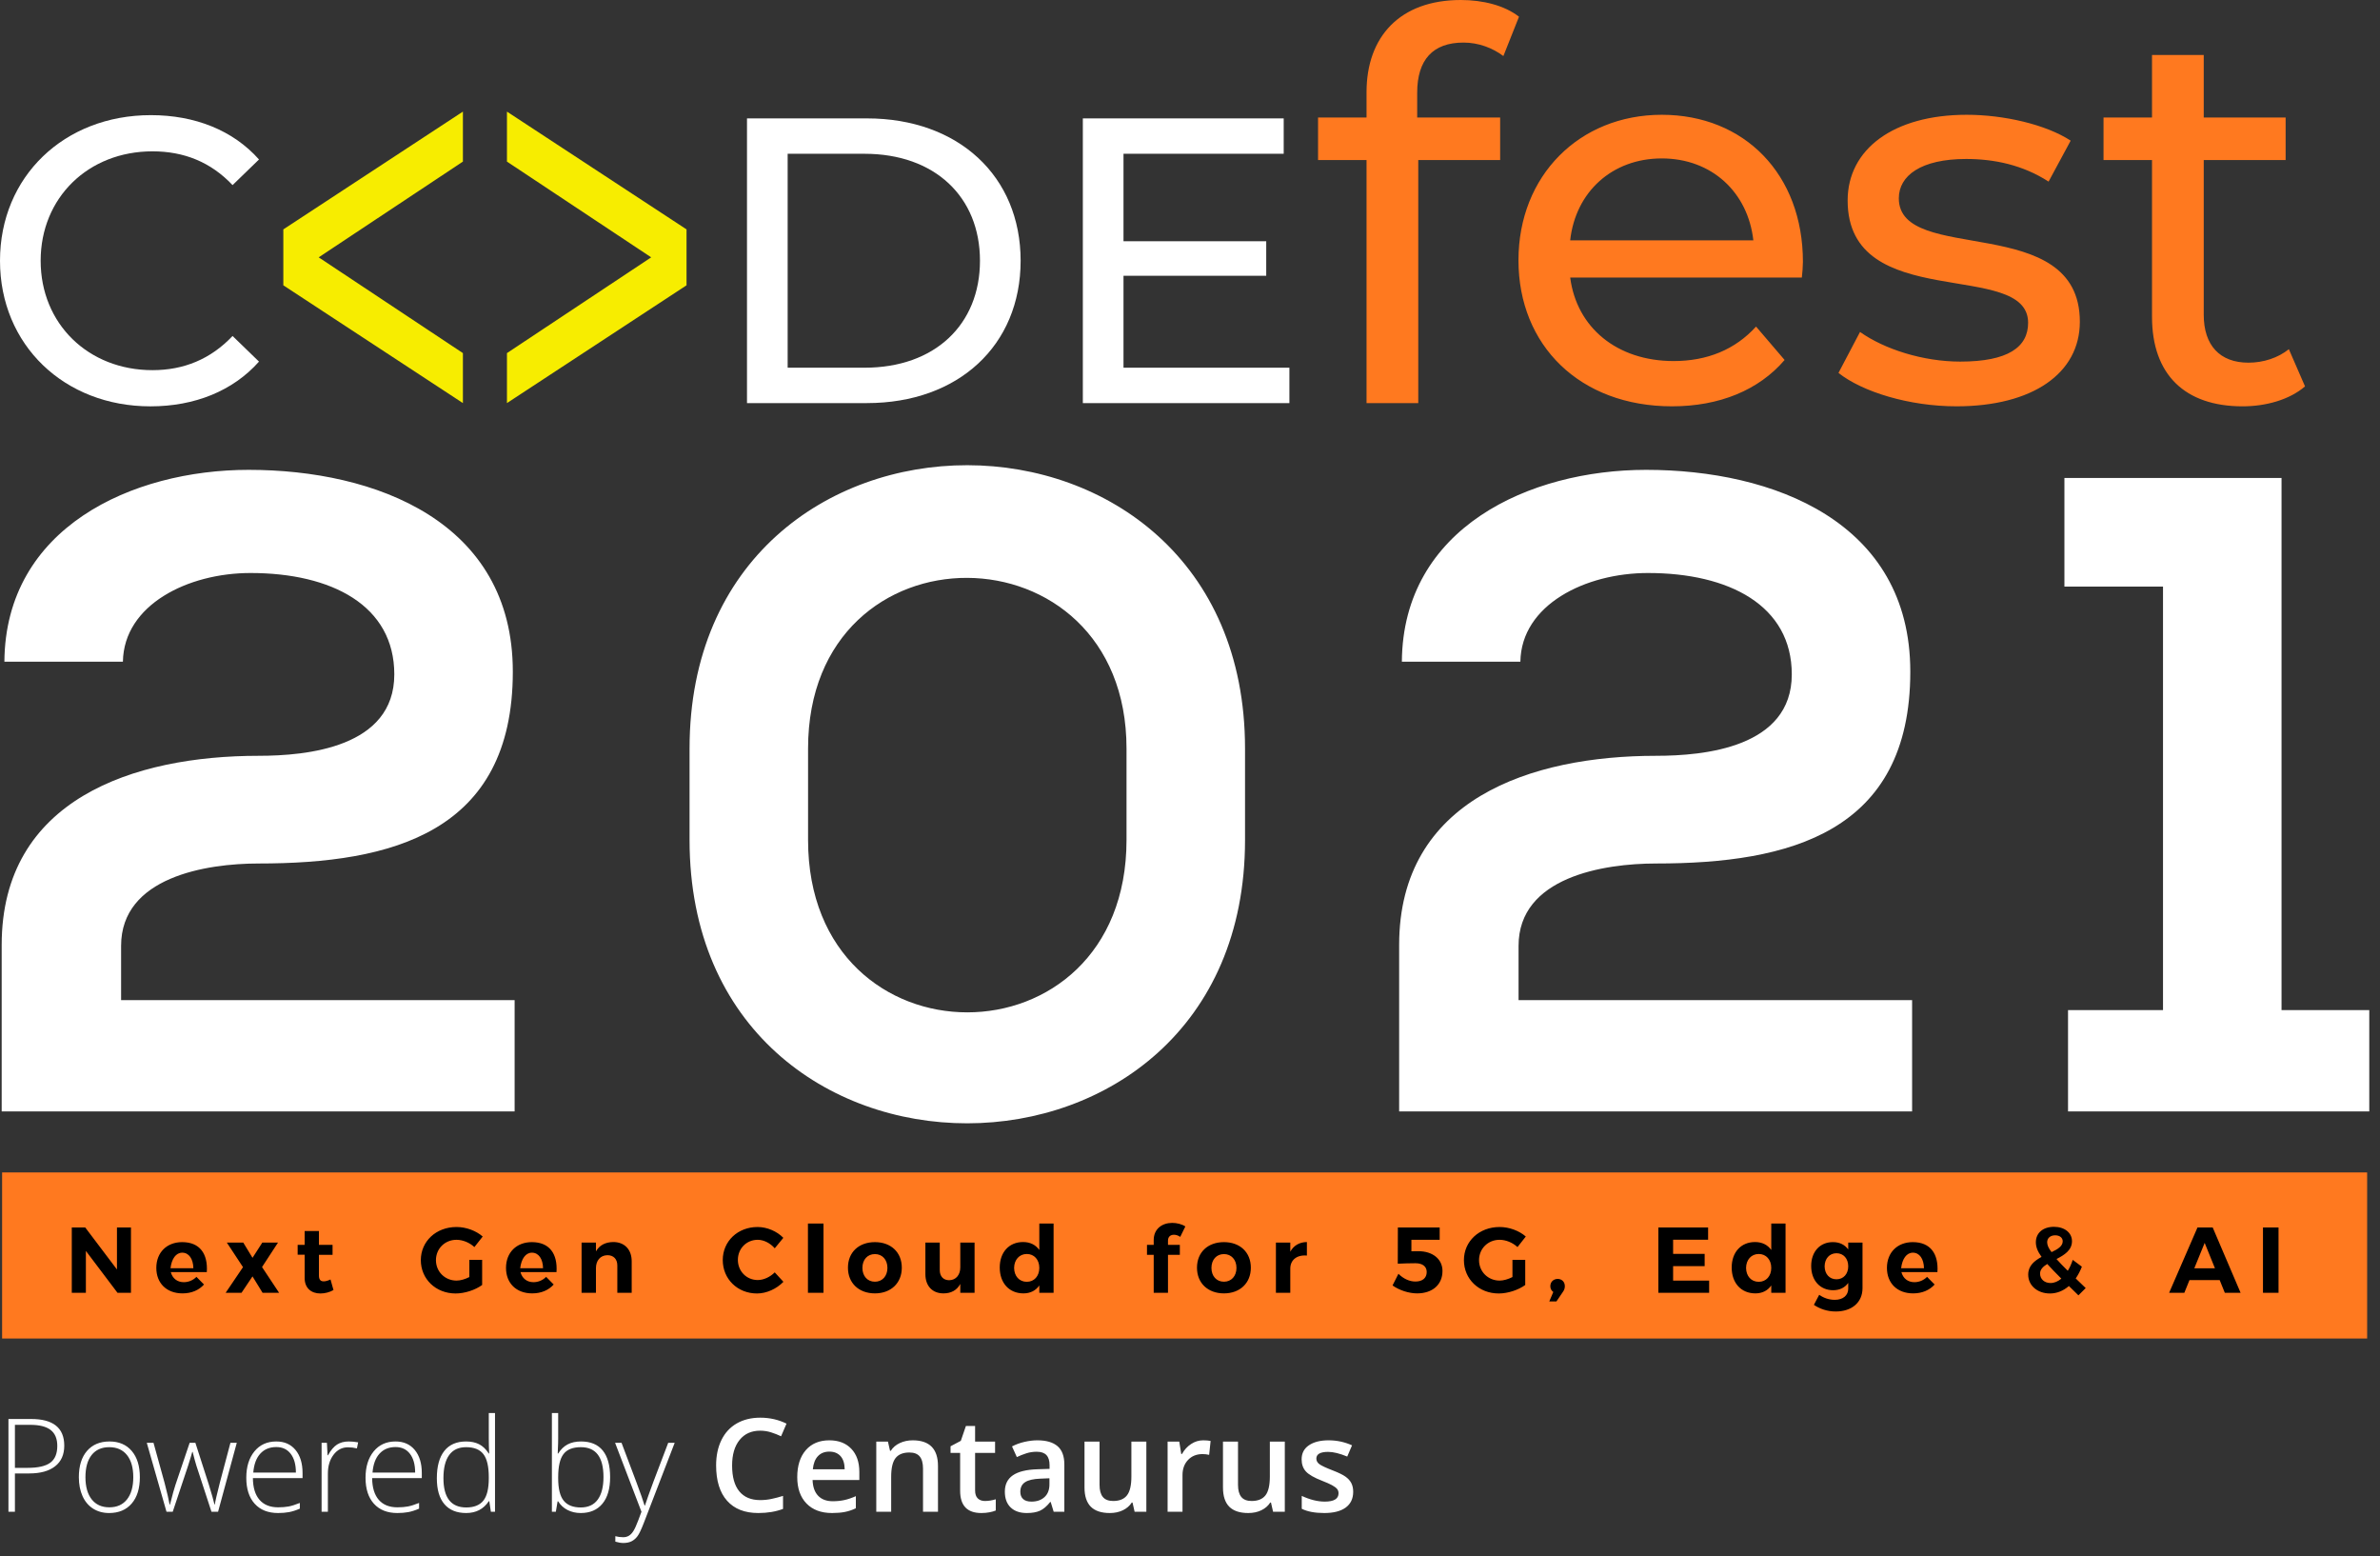
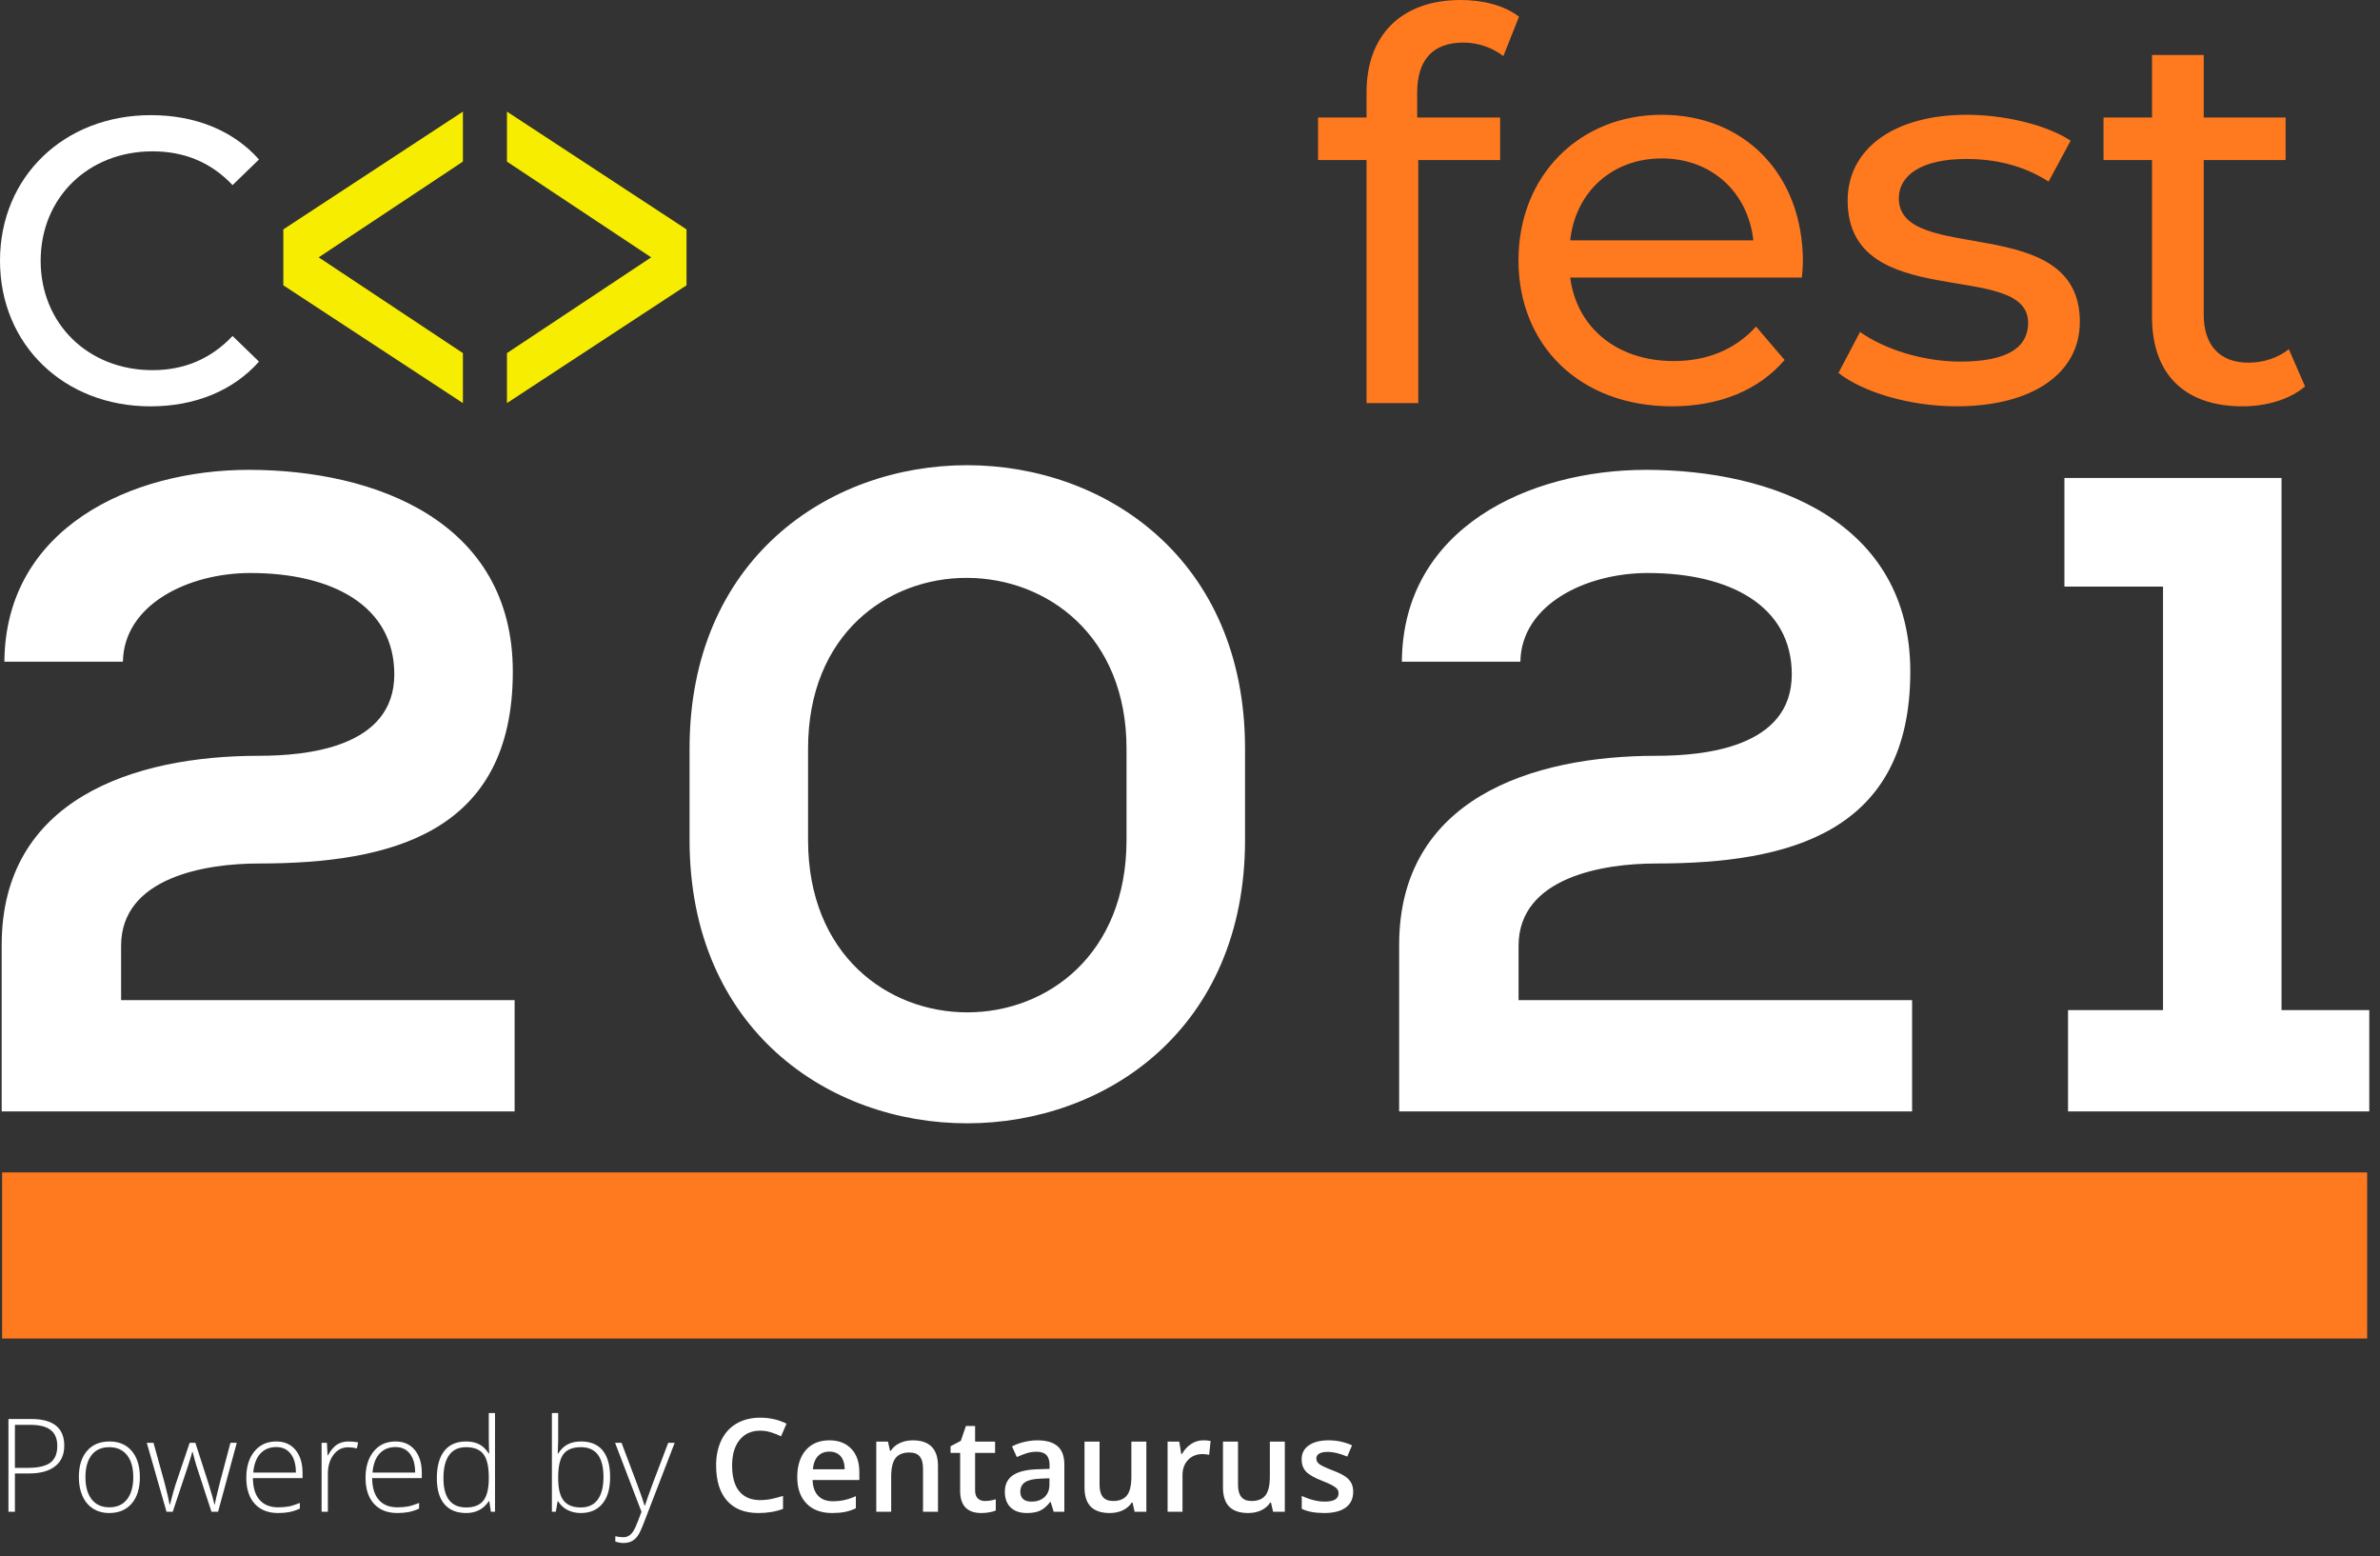
<svg xmlns="http://www.w3.org/2000/svg" width="153px" height="100px" viewBox="0 0 153 100" version="1.1">
  <rect x="0" y="0" width="153" height="100" fill="#333333" stroke="none" />
  <g id="codefest2021_logo-1">
    <g id="Group-5" transform="translate(0 7.173)">
      <path d="M9.671 18.715C12.52 18.715 14.977 17.722 16.65 15.84L14.951 14.193C13.54 15.683 11.815 16.389 9.802 16.389C5.672 16.389 2.614 13.409 2.614 9.358C2.614 5.306 5.672 2.326 9.802 2.326C11.815 2.326 13.54 3.006 14.951 4.496L16.65 2.849C14.977 0.967 12.52 0 9.697 0C4.13 0 0 3.947 0 9.358C0 14.768 4.13 18.715 9.671 18.715Z" transform="translate(0 0.227)" id="C" fill="#FFFFFF" stroke="none" />
-       <path d="M7.711 18.297C13.592 18.297 17.591 14.585 17.591 9.148C17.591 3.712 13.592 0 7.711 0L0 0L0 18.297L7.711 18.297ZM7.554 16.023L2.614 16.023L2.614 2.274L7.554 2.274C12.076 2.274 14.977 5.045 14.977 9.148C14.977 13.252 12.076 16.023 7.554 16.023ZM34.869 18.297L34.869 16.023L24.204 16.023L24.204 10.116L33.379 10.116L33.379 7.894L24.204 7.894L24.204 2.274L34.503 2.274L34.503 0L21.59 0L21.59 18.297L34.869 18.297Z" transform="translate(48.021 0.436)" id="DE" fill="#FFFFFF" fill-rule="evenodd" stroke="none" />
      <g id="Group-3" transform="translate(18.214 0)">
-         <path d="M11.544 18.732L11.544 15.52L2.273 9.366L11.544 3.213L11.544 0L0 7.569L0 11.163L11.544 18.732Z" id="Path" fill="#F7ED00" stroke="none" />
+         <path d="M11.544 18.732L11.544 15.52L2.273 9.366L11.544 3.213L11.544 0L0 7.569L0 11.163Z" id="Path" fill="#F7ED00" stroke="none" />
        <path d="M0 18.732L11.544 11.163L11.544 7.569L0 0L0 3.213L9.272 9.366L0 15.52L0 18.732Z" transform="translate(14.376 0)" id="Path" fill="#F7ED00" stroke="none" />
      </g>
    </g>
    <path d="M6.442 25.906L6.442 10.286L11.706 10.286L11.706 7.55L6.373 7.55L6.373 5.957C6.373 3.844 7.377 2.736 9.351 2.736C10.321 2.736 11.221 3.082 11.914 3.602L12.918 1.074C11.983 0.346 10.598 0 9.178 0C5.264 0 3.117 2.355 3.117 5.922L3.117 7.55L0 7.55L0 10.286L3.117 10.286L3.117 25.906L6.442 25.906ZM22.754 26.113C25.802 26.113 28.33 25.075 29.993 23.135L28.157 20.988C26.806 22.477 25.005 23.204 22.858 23.204C19.222 23.204 16.624 21.057 16.209 17.836L31.101 17.836C31.136 17.524 31.17 17.109 31.17 16.832C31.17 11.187 27.395 7.377 22.096 7.377C16.797 7.377 12.884 11.29 12.884 16.728C12.884 22.2 16.832 26.113 22.754 26.113ZM27.983 15.446L16.208 15.446C16.554 12.329 18.909 10.182 22.096 10.182C25.317 10.182 27.637 12.364 27.983 15.446ZM41.041 26.113C45.924 26.113 48.972 24.001 48.972 20.676C48.972 13.542 37.335 17.074 37.335 12.745C37.335 11.29 38.755 10.217 41.664 10.217C43.465 10.217 45.301 10.598 46.963 11.671L48.383 9.039C46.79 8 44.089 7.377 41.699 7.377C36.989 7.377 34.045 9.593 34.045 12.884C34.045 20.191 45.647 16.624 45.647 20.745C45.647 22.304 44.365 23.239 41.283 23.239C38.894 23.239 36.4 22.442 34.841 21.334L33.456 23.966C34.98 25.178 37.993 26.113 41.041 26.113ZM59.431 26.114C60.92 26.114 62.444 25.698 63.448 24.832L62.409 22.442C61.716 22.997 60.781 23.308 59.812 23.308C57.976 23.308 56.937 22.2 56.937 20.226L56.937 10.286L62.201 10.286L62.201 7.55L56.937 7.55L56.937 3.533L53.612 3.533L53.612 7.55L50.495 7.55L50.495 10.286L53.612 10.286L53.612 20.364C53.612 24.07 55.725 26.114 59.431 26.114Z" transform="translate(84.732 0)" id="fest" fill="#FF791F" fill-rule="evenodd" stroke="none" />
    <path d="M32.975 41.532L32.975 34.379L7.677 34.379L7.677 30.889C7.677 26.469 13.144 25.597 16.517 25.597C25.066 25.597 32.859 23.62 32.859 13.268C32.859 3.613 24.019 0.298 15.877 0.298C8.375 0.298 0.233 4.02 0.174 12.628L7.793 12.628C7.851 8.964 11.98 6.928 15.993 6.928C21.228 6.928 25.24 9.022 25.24 13.442C25.24 18.153 19.599 18.676 16.517 18.676C8.491 18.676 0 21.468 0 30.831L0 41.532L0 41.532L32.975 41.532ZM79.93 24.085L79.93 18.211C79.93 -6.041 44.221 -6.099 44.221 18.211L44.221 24.085C44.221 48.395 79.93 48.336 79.93 24.085ZM51.839 24.085L51.839 18.211C51.839 3.497 72.311 3.671 72.311 18.211L72.311 24.085C72.311 38.857 51.839 38.857 51.839 24.085ZM122.813 41.532L122.813 34.379L97.514 34.379L97.514 30.889C97.514 26.469 102.981 25.597 106.354 25.597C114.903 25.597 122.697 23.62 122.697 13.268C122.697 3.613 113.857 0.298 105.714 0.298C98.212 0.298 90.07 4.02 90.012 12.628L97.63 12.628C97.689 8.964 101.818 6.928 105.831 6.928C111.065 6.928 115.078 9.022 115.078 13.442C115.078 18.153 109.437 18.676 106.354 18.676C98.328 18.676 89.837 21.468 89.837 30.831L89.837 41.532L89.837 41.532L122.813 41.532ZM152.203 41.532L152.203 35.018L146.562 35.018L146.562 0.821L132.604 0.821L132.604 7.8L138.943 7.8L138.943 35.018L132.837 35.018L132.837 41.532L152.203 41.532Z" transform="translate(0.108 29.898)" id="2021" fill="#FFFFFF" fill-rule="evenodd" stroke="none" />
    <path d="M0 0L152.038 0L152.038 10.673L0 10.673L0 0Z" transform="translate(0.135 75.35)" id="Rectangle" fill="#FF791F" fill-rule="evenodd" stroke="none" />
    <path d="M0.416 6.345L0.416 3.882L1.337 3.882C2.055 3.882 2.61 3.728 3.001 3.421C3.393 3.114 3.588 2.672 3.588 2.096C3.588 0.954 2.879 0.383 1.46 0.383L1.46 0.383L0 0.383L0 6.345L0.416 6.345ZM1.236 3.523L0.416 3.523L0.416 0.758L1.403 0.758C1.995 0.758 2.433 0.869 2.716 1.091C2.998 1.312 3.14 1.653 3.14 2.112C3.14 2.61 2.99 2.969 2.691 3.191C2.392 3.412 1.907 3.523 1.236 3.523L1.236 3.523ZM6.471 6.426C7.088 6.426 7.572 6.223 7.922 5.817C8.273 5.41 8.448 4.845 8.448 4.122C8.448 3.41 8.275 2.849 7.929 2.44C7.582 2.031 7.104 1.827 6.495 1.827C5.884 1.827 5.403 2.029 5.052 2.432C4.701 2.836 4.526 3.399 4.526 4.122C4.526 4.582 4.605 4.987 4.762 5.337C4.92 5.688 5.147 5.957 5.443 6.145C5.74 6.332 6.082 6.426 6.471 6.426ZM6.487 6.059C5.998 6.059 5.62 5.889 5.352 5.548C5.084 5.206 4.95 4.731 4.95 4.123C4.95 3.508 5.083 3.033 5.348 2.697C5.613 2.362 5.99 2.194 6.479 2.194C6.969 2.194 7.348 2.362 7.619 2.699C7.889 3.037 8.025 3.511 8.025 4.123C8.025 4.731 7.891 5.206 7.623 5.548C7.355 5.889 6.977 6.059 6.487 6.059ZM10.561 6.345L11.547 3.389L11.731 2.797L11.817 2.496L11.841 2.496C11.939 2.884 12.019 3.179 12.082 3.381L12.082 3.381L13.052 6.345L13.476 6.345L14.679 1.913L14.271 1.913L13.595 4.457C13.399 5.226 13.29 5.699 13.268 5.876L13.268 5.876L13.244 5.876C13.2 5.669 13.081 5.247 12.885 4.608L12.885 4.608L12.017 1.913L11.649 1.913L10.736 4.616C10.663 4.825 10.546 5.248 10.385 5.884L10.385 5.884L10.361 5.884C10.309 5.585 10.201 5.118 10.035 4.481L10.035 4.481L9.325 1.913L8.893 1.913L10.161 6.345L10.561 6.345ZM17.337 6.426C17.593 6.426 17.827 6.406 18.039 6.367C18.251 6.328 18.482 6.254 18.732 6.145L18.732 6.145L18.732 5.778C18.438 5.895 18.196 5.971 18.004 6.006C17.812 6.041 17.59 6.059 17.337 6.059C16.818 6.059 16.419 5.899 16.141 5.578C15.862 5.257 15.72 4.792 15.715 4.183L15.715 4.183L18.907 4.183L18.907 3.857C18.907 3.232 18.756 2.737 18.455 2.373C18.153 2.009 17.741 1.827 17.219 1.827C16.629 1.827 16.16 2.039 15.812 2.465C15.464 2.89 15.29 3.456 15.29 4.163C15.29 4.878 15.471 5.434 15.831 5.831C16.191 6.228 16.693 6.426 17.337 6.426ZM18.479 3.825L15.739 3.825C15.783 3.295 15.934 2.889 16.192 2.608C16.45 2.326 16.793 2.186 17.219 2.186C17.614 2.186 17.922 2.33 18.145 2.62C18.368 2.909 18.479 3.311 18.479 3.825L18.479 3.825ZM20.535 6.345L20.535 3.898C20.535 3.409 20.655 3.004 20.897 2.683C21.139 2.362 21.449 2.202 21.827 2.202C22.026 2.202 22.217 2.225 22.402 2.271L22.402 2.271L22.48 1.884C22.265 1.846 22.064 1.827 21.876 1.827C21.582 1.827 21.332 1.893 21.126 2.024C20.919 2.156 20.725 2.385 20.543 2.711L20.543 2.711L20.514 2.711L20.473 1.912L20.131 1.912L20.131 6.345L20.535 6.345ZM25.003 6.426C25.259 6.426 25.493 6.406 25.705 6.367C25.917 6.328 26.148 6.254 26.398 6.145L26.398 6.145L26.398 5.778C26.104 5.895 25.862 5.971 25.67 6.006C25.479 6.041 25.256 6.059 25.003 6.059C24.484 6.059 24.085 5.899 23.807 5.578C23.528 5.257 23.386 4.792 23.381 4.183L23.381 4.183L26.573 4.183L26.573 3.857C26.573 3.232 26.422 2.737 26.121 2.373C25.819 2.009 25.407 1.827 24.885 1.827C24.295 1.827 23.826 2.039 23.479 2.465C23.131 2.89 22.956 3.456 22.956 4.163C22.956 4.878 23.137 5.434 23.497 5.831C23.857 6.228 24.359 6.426 25.003 6.426ZM26.145 3.825L23.405 3.825C23.448 3.295 23.599 2.889 23.857 2.608C24.116 2.326 24.458 2.186 24.885 2.186C25.279 2.186 25.588 2.33 25.811 2.62C26.033 2.909 26.145 3.311 26.145 3.825L26.145 3.825ZM29.427 6.426C30.058 6.426 30.542 6.173 30.879 5.668L30.879 5.668L30.912 5.668L31.014 6.345L31.279 6.345L31.279 0L30.879 0L30.879 1.594C30.879 1.923 30.887 2.259 30.904 2.601L30.904 2.601L30.879 2.601C30.694 2.319 30.485 2.119 30.251 2.002C30.017 1.885 29.74 1.827 29.419 1.827C28.808 1.827 28.341 2.029 28.021 2.434C27.7 2.839 27.54 3.425 27.54 4.192C27.54 4.92 27.701 5.475 28.025 5.855C28.348 6.236 28.816 6.426 29.427 6.426ZM29.428 6.068C28.452 6.068 27.964 5.44 27.964 4.184C27.964 3.537 28.085 3.043 28.329 2.704C28.572 2.364 28.936 2.194 29.419 2.194C29.933 2.194 30.305 2.344 30.535 2.644C30.765 2.945 30.879 3.438 30.879 4.123L30.879 4.123L30.879 4.192C30.879 4.861 30.762 5.34 30.529 5.631C30.295 5.922 29.928 6.068 29.428 6.068ZM36.791 6.426C37.389 6.426 37.853 6.226 38.184 5.827C38.514 5.427 38.679 4.859 38.679 4.122C38.679 3.372 38.522 2.802 38.208 2.412C37.894 2.022 37.427 1.827 36.808 1.827C36.473 1.827 36.187 1.889 35.949 2.014C35.711 2.139 35.508 2.335 35.34 2.601L35.34 2.601L35.311 2.601L35.323 2.255C35.334 2.054 35.34 1.834 35.34 1.594L35.34 1.594L35.34 0L34.936 0L34.936 6.345L35.189 6.345L35.303 5.676L35.34 5.676C35.486 5.915 35.686 6.1 35.939 6.23C36.192 6.361 36.476 6.426 36.791 6.426ZM36.792 6.068C36.294 6.068 35.928 5.922 35.693 5.631C35.458 5.34 35.34 4.861 35.34 4.192L35.34 4.192L35.34 4.123C35.34 3.435 35.453 2.941 35.679 2.642C35.904 2.343 36.278 2.194 36.8 2.194C37.768 2.194 38.252 2.834 38.252 4.114C38.252 4.74 38.129 5.221 37.885 5.56C37.64 5.898 37.276 6.068 36.792 6.068ZM39.532 8.351C39.738 8.351 39.914 8.314 40.06 8.241C40.205 8.168 40.332 8.057 40.441 7.911C40.55 7.764 40.684 7.481 40.845 7.063L40.845 7.063L42.83 1.913L42.414 1.913L41.477 4.375C41.218 5.071 41.032 5.595 40.918 5.945L40.918 5.945L40.894 5.945C40.818 5.679 40.637 5.164 40.351 4.4L40.351 4.4L39.413 1.913L38.998 1.913L40.694 6.345C40.661 6.435 40.589 6.628 40.476 6.926C40.363 7.224 40.264 7.441 40.178 7.578C40.092 7.716 39.997 7.817 39.891 7.882C39.785 7.947 39.662 7.98 39.524 7.98C39.341 7.98 39.172 7.958 39.014 7.915L39.014 7.915L39.014 8.265C39.204 8.322 39.377 8.351 39.532 8.351ZM48.205 6.426C48.797 6.426 49.327 6.338 49.795 6.161L49.795 6.161L49.795 5.325C49.539 5.404 49.293 5.469 49.057 5.519C48.82 5.569 48.576 5.595 48.323 5.595C47.739 5.595 47.292 5.407 46.983 5.032C46.675 4.657 46.521 4.104 46.521 3.372C46.521 2.674 46.681 2.126 47.002 1.729C47.323 1.332 47.763 1.134 48.323 1.134C48.57 1.134 48.806 1.17 49.03 1.242C49.255 1.314 49.467 1.397 49.669 1.493L49.669 1.493L50.019 0.681C49.503 0.426 48.94 0.298 48.331 0.298C47.752 0.298 47.248 0.422 46.818 0.669C46.389 0.916 46.061 1.272 45.834 1.737C45.607 2.202 45.493 2.744 45.493 3.364C45.493 4.348 45.727 5.105 46.194 5.633C46.662 6.162 47.332 6.426 48.205 6.426ZM52.947 6.426C53.254 6.426 53.527 6.403 53.767 6.357C54.006 6.311 54.242 6.232 54.476 6.12L54.476 6.12L54.476 5.342C54.212 5.459 53.966 5.542 53.736 5.592C53.506 5.643 53.258 5.668 52.992 5.668C52.587 5.668 52.273 5.55 52.05 5.315C51.827 5.08 51.709 4.744 51.695 4.306L51.695 4.306L54.7 4.306L54.7 3.788C54.7 3.155 54.528 2.657 54.183 2.296C53.837 1.934 53.367 1.753 52.772 1.753C52.13 1.753 51.626 1.964 51.259 2.385C50.892 2.807 50.709 3.386 50.709 4.122C50.709 4.84 50.906 5.403 51.302 5.813C51.697 6.222 52.246 6.426 52.947 6.426ZM53.758 3.613L51.711 3.613C51.747 3.243 51.856 2.962 52.04 2.769C52.223 2.576 52.467 2.479 52.772 2.479C53.076 2.479 53.315 2.575 53.489 2.766C53.663 2.958 53.753 3.24 53.758 3.613L53.758 3.613ZM56.747 6.345L56.747 4.098C56.747 3.535 56.841 3.134 57.028 2.895C57.216 2.656 57.512 2.536 57.917 2.536C58.221 2.536 58.444 2.622 58.584 2.793C58.724 2.964 58.794 3.224 58.794 3.572L58.794 3.572L58.794 6.345L59.756 6.345L59.756 3.405C59.756 2.304 59.215 1.753 58.133 1.753C57.829 1.753 57.551 1.812 57.301 1.929C57.051 2.046 56.858 2.211 56.722 2.426L56.722 2.426L56.673 2.426L56.539 1.835L55.789 1.835L55.789 6.345L56.747 6.345ZM62.542 6.426C62.721 6.426 62.894 6.411 63.062 6.38C63.229 6.348 63.365 6.31 63.471 6.263L63.471 6.263L63.471 5.542C63.237 5.615 63.004 5.652 62.77 5.652C62.582 5.652 62.431 5.597 62.315 5.487C62.2 5.376 62.142 5.206 62.142 4.975L62.142 4.975L62.142 2.561L63.426 2.561L63.426 1.835L62.142 1.835L62.142 0.832L61.551 0.832L61.224 1.786L60.564 2.137L60.564 2.561L61.18 2.561L61.18 4.991C61.18 5.948 61.634 6.426 62.542 6.426ZM65.465 6.426C65.81 6.426 66.093 6.377 66.313 6.277C66.533 6.178 66.752 5.991 66.97 5.717L66.97 5.717L67.002 5.717L67.194 6.345L67.879 6.345L67.879 3.307C67.879 2.771 67.733 2.379 67.441 2.129C67.148 1.878 66.716 1.753 66.142 1.753C65.884 1.753 65.609 1.787 65.318 1.853C65.027 1.92 64.76 2.017 64.515 2.145L64.515 2.145L64.825 2.83C65.021 2.737 65.224 2.657 65.436 2.589C65.648 2.521 65.87 2.487 66.101 2.487C66.384 2.487 66.593 2.559 66.727 2.701C66.862 2.844 66.929 3.06 66.929 3.348L66.929 3.348L66.929 3.588L66.15 3.613C65.443 3.635 64.917 3.764 64.572 4C64.227 4.237 64.054 4.587 64.054 5.052C64.054 5.49 64.179 5.828 64.427 6.067C64.676 6.307 65.022 6.426 65.465 6.426ZM65.767 5.692C65.528 5.692 65.348 5.637 65.229 5.527C65.109 5.417 65.049 5.262 65.049 5.06C65.049 4.783 65.152 4.577 65.357 4.443C65.562 4.308 65.891 4.233 66.342 4.216L66.342 4.216L66.921 4.192L66.921 4.583C66.921 4.934 66.816 5.207 66.605 5.401C66.394 5.595 66.115 5.692 65.767 5.692ZM70.802 6.426C71.118 6.426 71.398 6.366 71.644 6.247C71.89 6.127 72.08 5.963 72.213 5.753L72.213 5.753L72.262 5.753L72.397 6.345L73.151 6.345L73.151 1.835L72.189 1.835L72.189 4.082C72.189 4.647 72.094 5.05 71.905 5.291C71.716 5.531 71.421 5.652 71.018 5.652C70.717 5.652 70.495 5.565 70.354 5.393C70.212 5.22 70.142 4.961 70.142 4.616L70.142 4.616L70.142 1.835L69.175 1.835L69.175 4.783C69.175 5.335 69.31 5.747 69.579 6.019C69.848 6.29 70.256 6.426 70.802 6.426ZM75.475 6.345L75.475 3.988C75.475 3.588 75.594 3.263 75.832 3.013C76.07 2.763 76.38 2.638 76.764 2.638C76.911 2.638 77.052 2.655 77.188 2.687L77.188 2.687L77.282 1.794C77.157 1.767 76.998 1.753 76.805 1.753C76.527 1.753 76.268 1.832 76.028 1.99C75.787 2.148 75.592 2.361 75.443 2.63L75.443 2.63L75.394 2.63L75.267 1.835L74.517 1.835L74.517 6.345L75.475 6.345ZM79.704 6.426C80.019 6.426 80.3 6.366 80.546 6.247C80.792 6.127 80.981 5.963 81.114 5.753L81.114 5.753L81.163 5.753L81.298 6.345L82.052 6.345L82.052 1.835L81.09 1.835L81.09 4.082C81.09 4.647 80.996 5.05 80.807 5.291C80.618 5.531 80.322 5.652 79.92 5.652C79.618 5.652 79.396 5.565 79.255 5.393C79.114 5.22 79.043 4.961 79.043 4.616L79.043 4.616L79.043 1.835L78.077 1.835L78.077 4.783C78.077 5.335 78.211 5.747 78.48 6.019C78.749 6.29 79.157 6.426 79.704 6.426ZM84.588 6.426C85.186 6.426 85.646 6.309 85.967 6.074C86.287 5.838 86.448 5.501 86.448 5.06C86.448 4.843 86.407 4.656 86.326 4.5C86.244 4.343 86.119 4.205 85.95 4.086C85.782 3.966 85.511 3.834 85.139 3.69C84.696 3.519 84.408 3.384 84.277 3.287C84.145 3.189 84.079 3.069 84.079 2.928C84.079 2.64 84.332 2.496 84.837 2.496C85.169 2.496 85.578 2.596 86.065 2.797L86.065 2.797L86.374 2.076C85.901 1.861 85.4 1.753 84.87 1.753C84.334 1.753 83.911 1.86 83.6 2.074C83.288 2.287 83.133 2.587 83.133 2.973C83.133 3.293 83.225 3.554 83.408 3.755C83.591 3.957 83.943 4.158 84.462 4.359C84.728 4.462 84.936 4.555 85.086 4.636C85.236 4.718 85.343 4.797 85.408 4.873C85.473 4.949 85.506 5.044 85.506 5.158C85.506 5.514 85.211 5.692 84.621 5.692C84.164 5.692 83.671 5.57 83.141 5.325L83.141 5.325L83.141 6.153C83.505 6.335 83.988 6.426 84.588 6.426Z" transform="translate(0.543 90.813)" id="PoweredbyCentaurus" fill="#FFFFFF" fill-rule="evenodd" stroke="none" />
-     <path d="M141.862 4.494L141.862 0.294L140.862 0.294L140.862 4.494L141.862 4.494ZM138.08 3.678L138.41 4.494L139.424 4.494L137.63 0.294L136.652 0.294L134.828 4.494L135.806 4.494L136.136 3.678L138.08 3.678ZM137.774 2.916L136.448 2.916L137.114 1.284L137.774 2.916ZM128.998 4.656L129.466 4.188L128.824 3.57C128.974 3.348 129.112 3.096 129.22 2.814L128.632 2.376C128.548 2.64 128.44 2.874 128.314 3.078C128.02 2.79 127.78 2.538 127.588 2.322C128.092 2.064 128.584 1.758 128.584 1.176C128.584 0.636 128.11 0.252 127.426 0.252C126.718 0.252 126.262 0.648 126.262 1.242C126.262 1.542 126.37 1.83 126.628 2.184C126.172 2.436 125.77 2.748 125.77 3.324C125.77 4.032 126.37 4.536 127.168 4.536C127.612 4.536 128.026 4.368 128.386 4.056L128.998 4.656ZM126.988 1.242C126.988 0.984 127.188 0.798 127.505 0.798C127.795 0.798 127.988 0.954 127.988 1.182C127.988 1.494 127.671 1.692 127.271 1.878C127.078 1.632 126.988 1.428 126.988 1.242L126.988 1.242ZM127.204 3.864C126.82 3.864 126.532 3.618 126.532 3.258C126.532 2.994 126.724 2.808 126.994 2.64C127.234 2.904 127.528 3.21 127.9 3.582C127.684 3.762 127.45 3.864 127.204 3.864L127.204 3.864ZM118.35 1.236C117.366 1.236 116.688 1.896 116.688 2.892C116.688 3.87 117.342 4.53 118.374 4.53C118.956 4.53 119.43 4.32 119.754 3.96L119.268 3.468C119.046 3.69 118.758 3.81 118.452 3.81C118.038 3.81 117.726 3.57 117.618 3.162L119.934 3.162C120.012 1.986 119.484 1.236 118.35 1.236L118.35 1.236ZM117.6 2.914C117.672 2.307 117.948 1.914 118.356 1.914C118.782 1.914 119.058 2.307 119.07 2.914L117.6 2.914ZM115.118 1.266L114.2 1.266L114.2 1.704C113.978 1.404 113.642 1.23 113.204 1.236C112.382 1.236 111.818 1.854 111.818 2.766C111.818 3.702 112.394 4.326 113.228 4.326C113.654 4.326 113.984 4.158 114.2 3.858L114.2 4.224C114.2 4.662 113.864 4.944 113.336 4.944C112.97 4.944 112.628 4.83 112.334 4.62L111.992 5.268C112.364 5.52 112.85 5.694 113.396 5.694C114.428 5.694 115.118 5.112 115.118 4.194L115.118 1.266ZM113.444 3.624C112.988 3.624 112.688 3.282 112.682 2.79C112.688 2.298 112.994 1.95 113.444 1.95C113.894 1.95 114.2 2.292 114.2 2.79C114.2 3.282 113.894 3.624 113.444 3.624L113.444 3.624ZM110.17 0.042L109.252 0.042L109.252 1.74C109.018 1.41 108.664 1.23 108.208 1.23C107.308 1.23 106.708 1.884 106.708 2.868C106.708 3.864 107.314 4.53 108.232 4.53C108.676 4.53 109.024 4.35 109.252 4.02L109.252 4.494L110.17 4.494L110.17 0.042ZM108.448 3.786C107.962 3.786 107.638 3.42 107.632 2.892C107.638 2.37 107.968 1.998 108.448 1.998C108.922 1.998 109.252 2.364 109.252 2.892C109.252 3.42 108.922 3.786 108.448 3.786L108.448 3.786ZM105.192 1.08L105.192 0.294L101.994 0.294L101.994 4.494L105.258 4.494L105.258 3.708L102.942 3.708L102.942 2.778L104.97 2.778L104.97 1.992L102.942 1.992L102.942 1.08L105.192 1.08ZM95.522 3.6C95.252 3.6 95.049 3.792 95.049 4.068C95.049 4.218 95.111 4.35 95.24 4.44L94.982 5.046L95.442 5.046L95.853 4.44C95.933 4.332 95.982 4.212 95.982 4.068C95.982 3.768 95.767 3.6 95.522 3.6L95.522 3.6ZM92.614 2.376L92.614 3.48C92.344 3.618 92.044 3.708 91.792 3.708C91.048 3.708 90.466 3.138 90.466 2.394C90.466 1.656 91.042 1.086 91.786 1.086C92.194 1.086 92.626 1.266 92.938 1.554L93.472 0.876C93.046 0.504 92.41 0.264 91.786 0.264C90.478 0.264 89.494 1.182 89.494 2.394C89.494 3.612 90.46 4.536 91.732 4.536C92.314 4.536 92.992 4.314 93.436 3.99L93.436 2.376L92.614 2.376ZM87.936 1.086L87.936 0.294L85.248 0.294L85.242 2.622C85.512 2.604 86.148 2.592 86.376 2.592C86.832 2.592 87.102 2.796 87.102 3.156C87.102 3.54 86.832 3.768 86.376 3.768C85.998 3.768 85.608 3.594 85.284 3.27L84.906 4.02C85.332 4.326 85.95 4.53 86.484 4.53C87.474 4.53 88.116 3.966 88.116 3.09C88.116 2.34 87.504 1.818 86.556 1.818L86.118 1.824L86.118 1.086L87.936 1.086ZM78.332 1.266L77.408 1.266L77.408 4.494L78.332 4.494L78.332 2.94C78.332 2.394 78.74 2.04 79.4 2.1L79.4 1.23C78.92 1.236 78.554 1.452 78.332 1.848L78.332 1.266ZM74.068 1.236C73.03 1.236 72.334 1.89 72.334 2.88C72.334 3.864 73.03 4.53 74.068 4.53C75.1 4.53 75.796 3.864 75.796 2.88C75.796 1.89 75.1 1.236 74.068 1.236L74.068 1.236ZM74.068 2.004C74.542 2.004 74.872 2.364 74.872 2.892C74.872 3.42 74.542 3.78 74.068 3.78C73.588 3.78 73.264 3.42 73.264 2.892C73.264 2.364 73.588 2.004 74.068 2.004L74.068 2.004ZM70.854 0.762C70.986 0.762 71.136 0.81 71.256 0.9L71.586 0.228C71.358 0.078 71.04 0 70.74 0C70.092 0 69.552 0.384 69.552 1.104L69.552 1.41L69.12 1.41L69.12 2.052L69.552 2.052L69.552 4.494L70.47 4.494L70.47 2.052L71.232 2.052L71.232 1.41L70.47 1.41L70.47 1.14C70.47 0.882 70.638 0.762 70.854 0.762L70.854 0.762ZM63.116 0.042L62.198 0.042L62.198 1.74C61.964 1.41 61.61 1.23 61.154 1.23C60.254 1.23 59.654 1.884 59.654 2.868C59.654 3.864 60.26 4.53 61.178 4.53C61.622 4.53 61.97 4.35 62.198 4.02L62.198 4.494L63.116 4.494L63.116 0.042ZM61.394 3.786C60.908 3.786 60.584 3.42 60.578 2.892C60.584 2.37 60.914 1.998 61.394 1.998C61.868 1.998 62.198 2.364 62.198 2.892C62.198 3.42 61.868 3.786 61.394 3.786L61.394 3.786ZM58.036 1.266L57.118 1.266L57.118 2.862C57.118 3.33 56.848 3.678 56.404 3.684C56.032 3.684 55.798 3.438 55.798 3.03L55.798 1.266L54.874 1.266L54.874 3.294C54.874 4.056 55.324 4.53 56.038 4.53C56.524 4.53 56.896 4.332 57.118 3.924L57.118 4.494L58.036 4.494L58.036 1.266ZM51.63 1.236C50.592 1.236 49.896 1.89 49.896 2.88C49.896 3.864 50.592 4.53 51.63 4.53C52.662 4.53 53.358 3.864 53.358 2.88C53.358 1.89 52.662 1.236 51.63 1.236L51.63 1.236ZM51.63 2.004C52.104 2.004 52.434 2.364 52.434 2.892C52.434 3.42 52.104 3.78 51.63 3.78C51.15 3.78 50.826 3.42 50.826 2.892C50.826 2.364 51.15 2.004 51.63 2.004L51.63 2.004ZM48.324 4.494L48.324 0.042L47.324 0.042L47.324 4.494L48.324 4.494ZM44.086 0.264C42.814 0.264 41.848 1.176 41.848 2.388C41.848 3.606 42.796 4.536 44.05 4.536C44.662 4.536 45.304 4.242 45.748 3.786L45.19 3.18C44.89 3.48 44.476 3.672 44.098 3.672C43.378 3.672 42.82 3.108 42.82 2.376C42.82 1.644 43.378 1.086 44.098 1.086C44.488 1.086 44.902 1.302 45.19 1.632L45.742 0.96C45.328 0.534 44.692 0.264 44.086 0.264L44.086 0.264ZM34.812 1.23C34.308 1.236 33.924 1.428 33.696 1.83L33.696 1.266L32.772 1.266L32.772 4.494L33.696 4.494L33.696 2.904C33.696 2.43 33.972 2.082 34.434 2.076C34.83 2.076 35.07 2.328 35.07 2.736L35.07 4.494L35.994 4.494L35.994 2.466C35.994 1.71 35.532 1.23 34.812 1.23L34.812 1.23ZM29.576 1.236C28.592 1.236 27.914 1.896 27.914 2.892C27.914 3.87 28.568 4.53 29.6 4.53C30.182 4.53 30.656 4.32 30.98 3.96L30.494 3.468C30.272 3.69 29.984 3.81 29.678 3.81C29.264 3.81 28.952 3.57 28.844 3.162L31.16 3.162C31.238 1.986 30.71 1.236 29.576 1.236L29.576 1.236ZM28.826 2.914C28.898 2.307 29.174 1.914 29.582 1.914C30.008 1.914 30.284 2.307 30.296 2.914L28.826 2.914ZM25.558 2.376L25.558 3.48C25.288 3.618 24.988 3.708 24.736 3.708C23.992 3.708 23.41 3.138 23.41 2.394C23.41 1.656 23.986 1.086 24.73 1.086C25.138 1.086 25.57 1.266 25.882 1.554L26.416 0.876C25.99 0.504 25.354 0.264 24.73 0.264C23.422 0.264 22.438 1.182 22.438 2.394C22.438 3.612 23.404 4.536 24.676 4.536C25.258 4.536 25.936 4.314 26.38 3.99L26.38 2.376L25.558 2.376ZM16.632 3.636C16.464 3.714 16.32 3.756 16.2 3.756C16.002 3.762 15.888 3.654 15.888 3.384L15.888 2.052L16.764 2.052L16.764 1.41L15.888 1.41L15.888 0.522L14.97 0.522L14.97 1.41L14.52 1.41L14.52 2.046L14.97 2.046L14.97 3.54C14.97 4.206 15.408 4.536 15.984 4.536C16.284 4.536 16.584 4.452 16.824 4.314L16.632 3.636ZM11.618 2.244L11.024 1.266L9.968 1.266L11.006 2.844L9.89 4.494L10.91 4.494L11.618 3.438L12.266 4.494L13.328 4.494L12.23 2.838L13.256 1.266L12.248 1.266L11.618 2.244ZM7.096 1.236C6.112 1.236 5.434 1.896 5.434 2.892C5.434 3.87 6.088 4.53 7.12 4.53C7.702 4.53 8.176 4.32 8.5 3.96L8.014 3.468C7.792 3.69 7.504 3.81 7.198 3.81C6.784 3.81 6.472 3.57 6.364 3.162L8.68 3.162C8.758 1.986 8.23 1.236 7.096 1.236L7.096 1.236ZM6.346 2.914C6.418 2.307 6.694 1.914 7.102 1.914C7.528 1.914 7.804 2.307 7.816 2.914L6.346 2.914ZM3.804 4.494L3.804 0.294L2.904 0.294L2.904 2.994L0.864 0.294L0 0.294L0 4.494L0.906 4.494L0.906 1.8L2.94 4.494L3.804 4.494Z" transform="translate(4.615 78.593)" id="Next---Gen---Cloud---for---5G,---Edge---&amp;---AI" fill="#000000" stroke="none" />
  </g>
</svg>